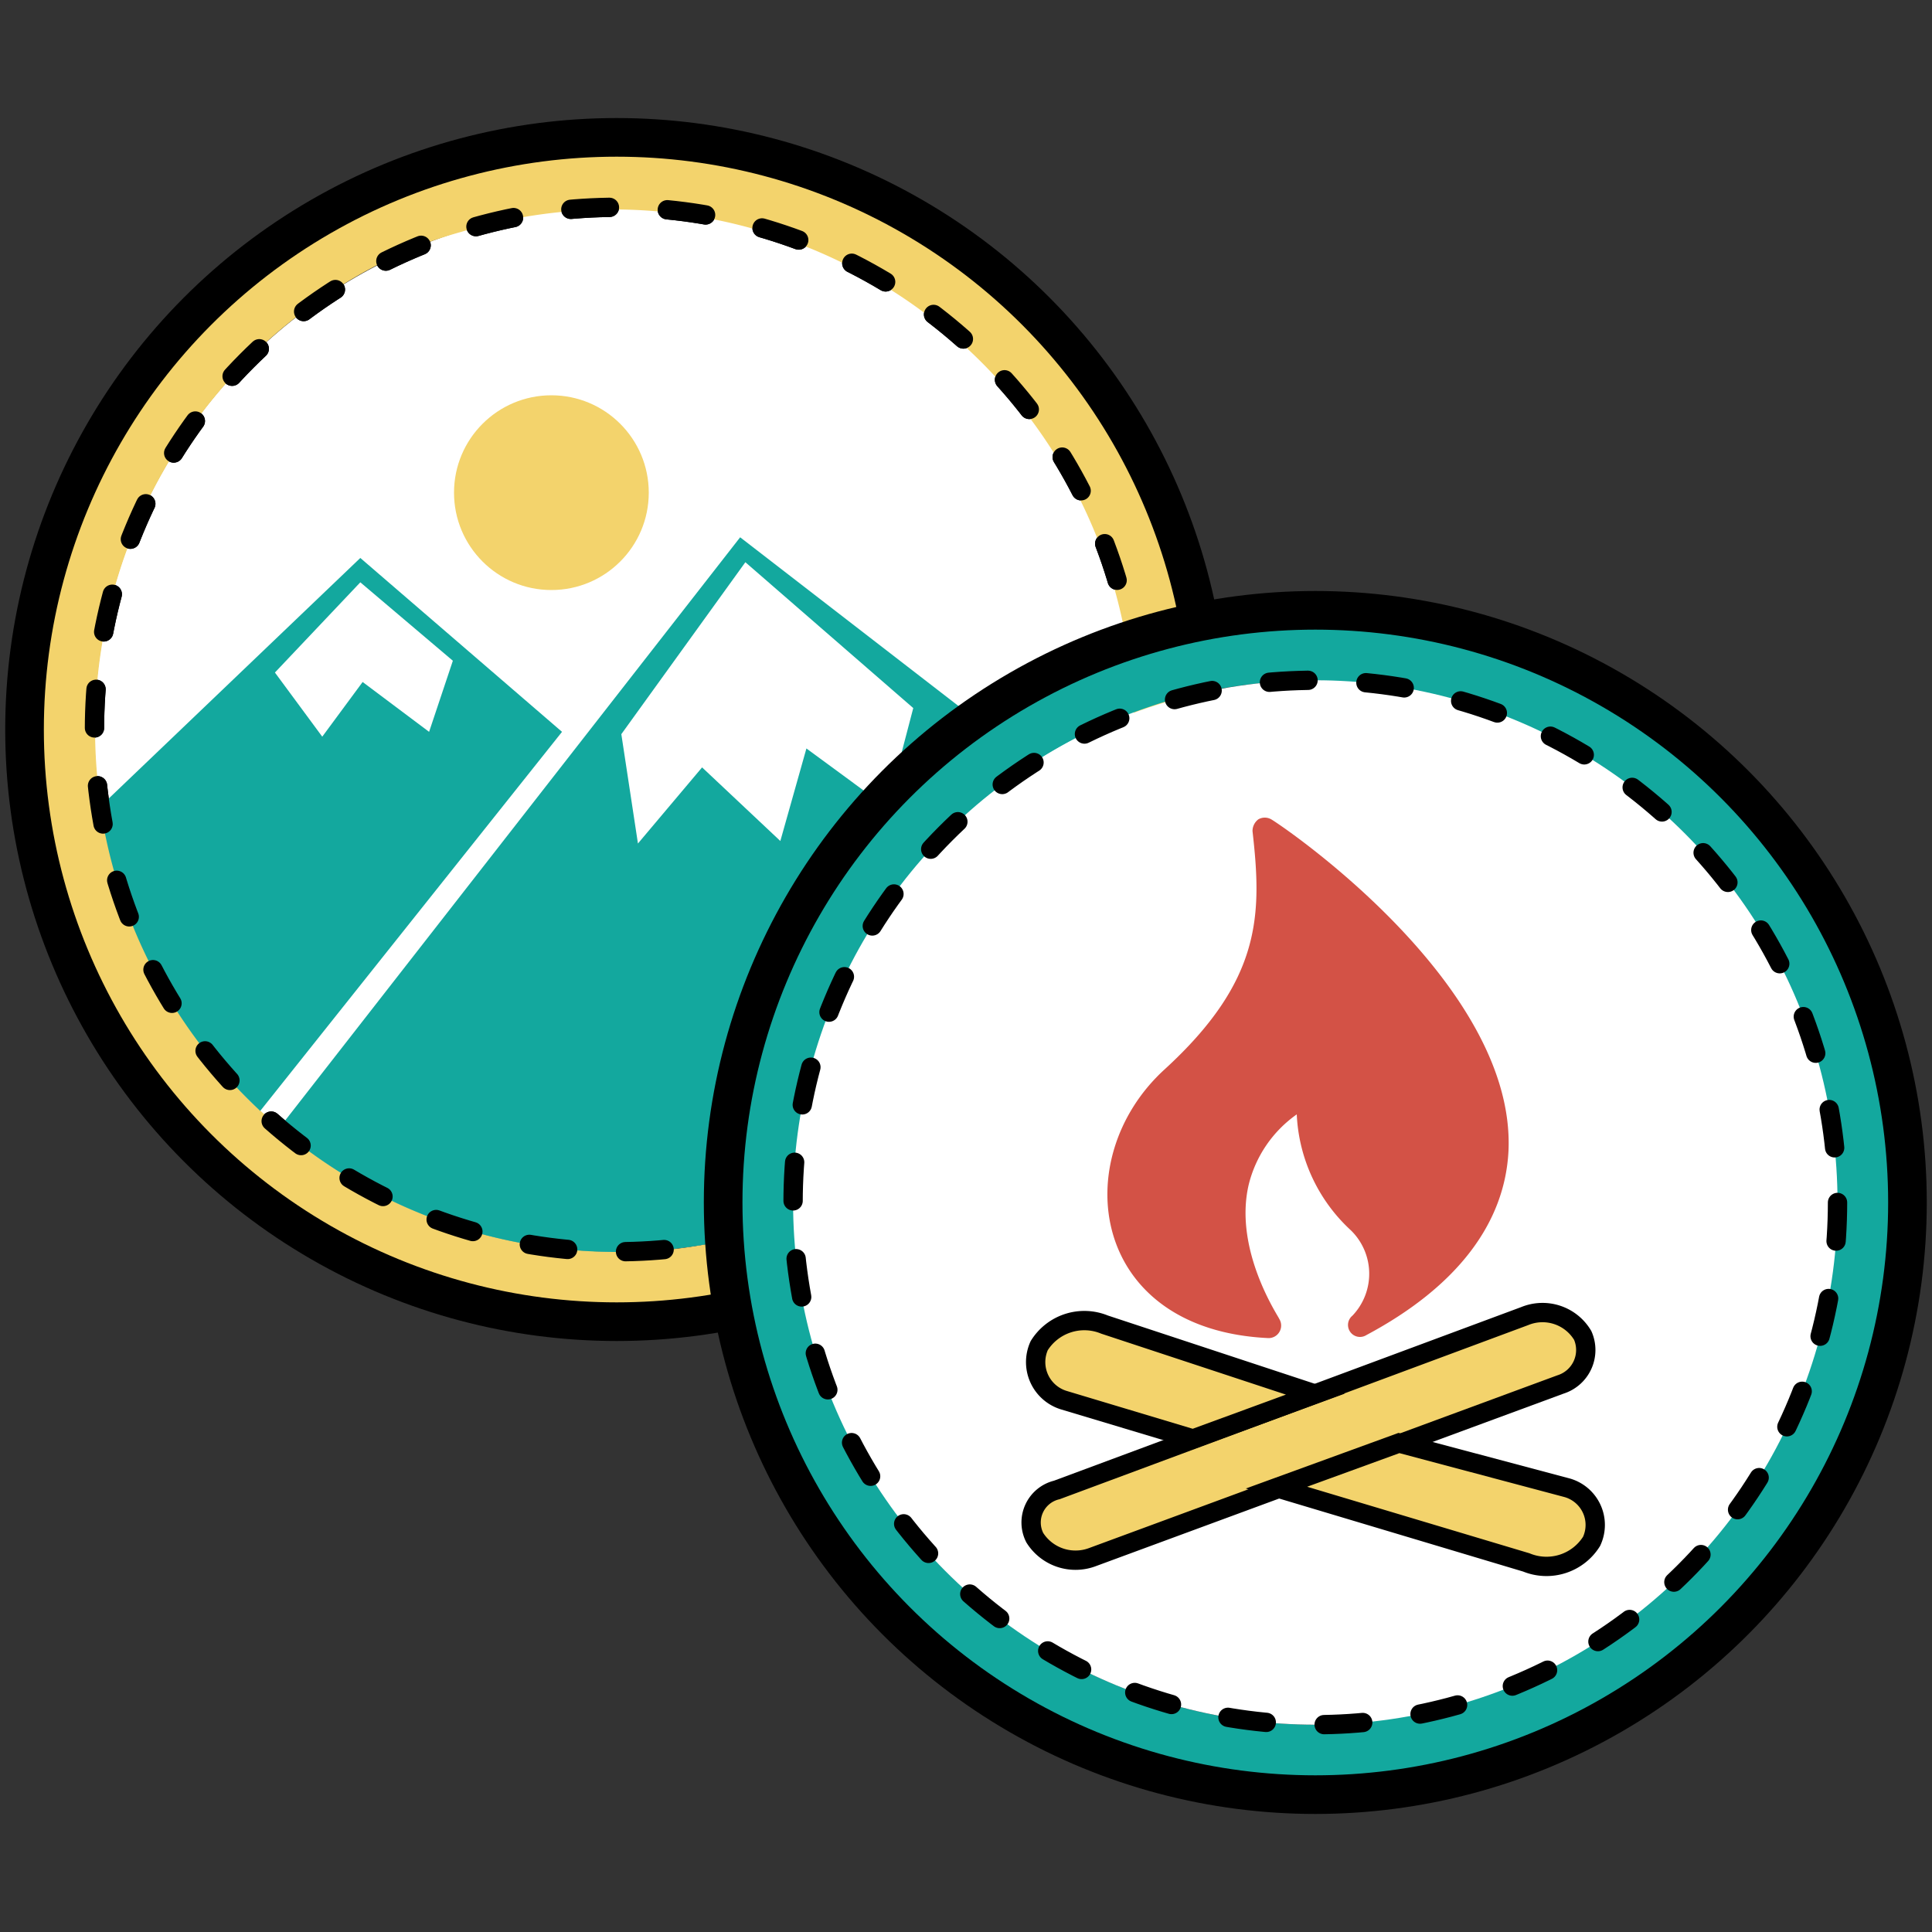
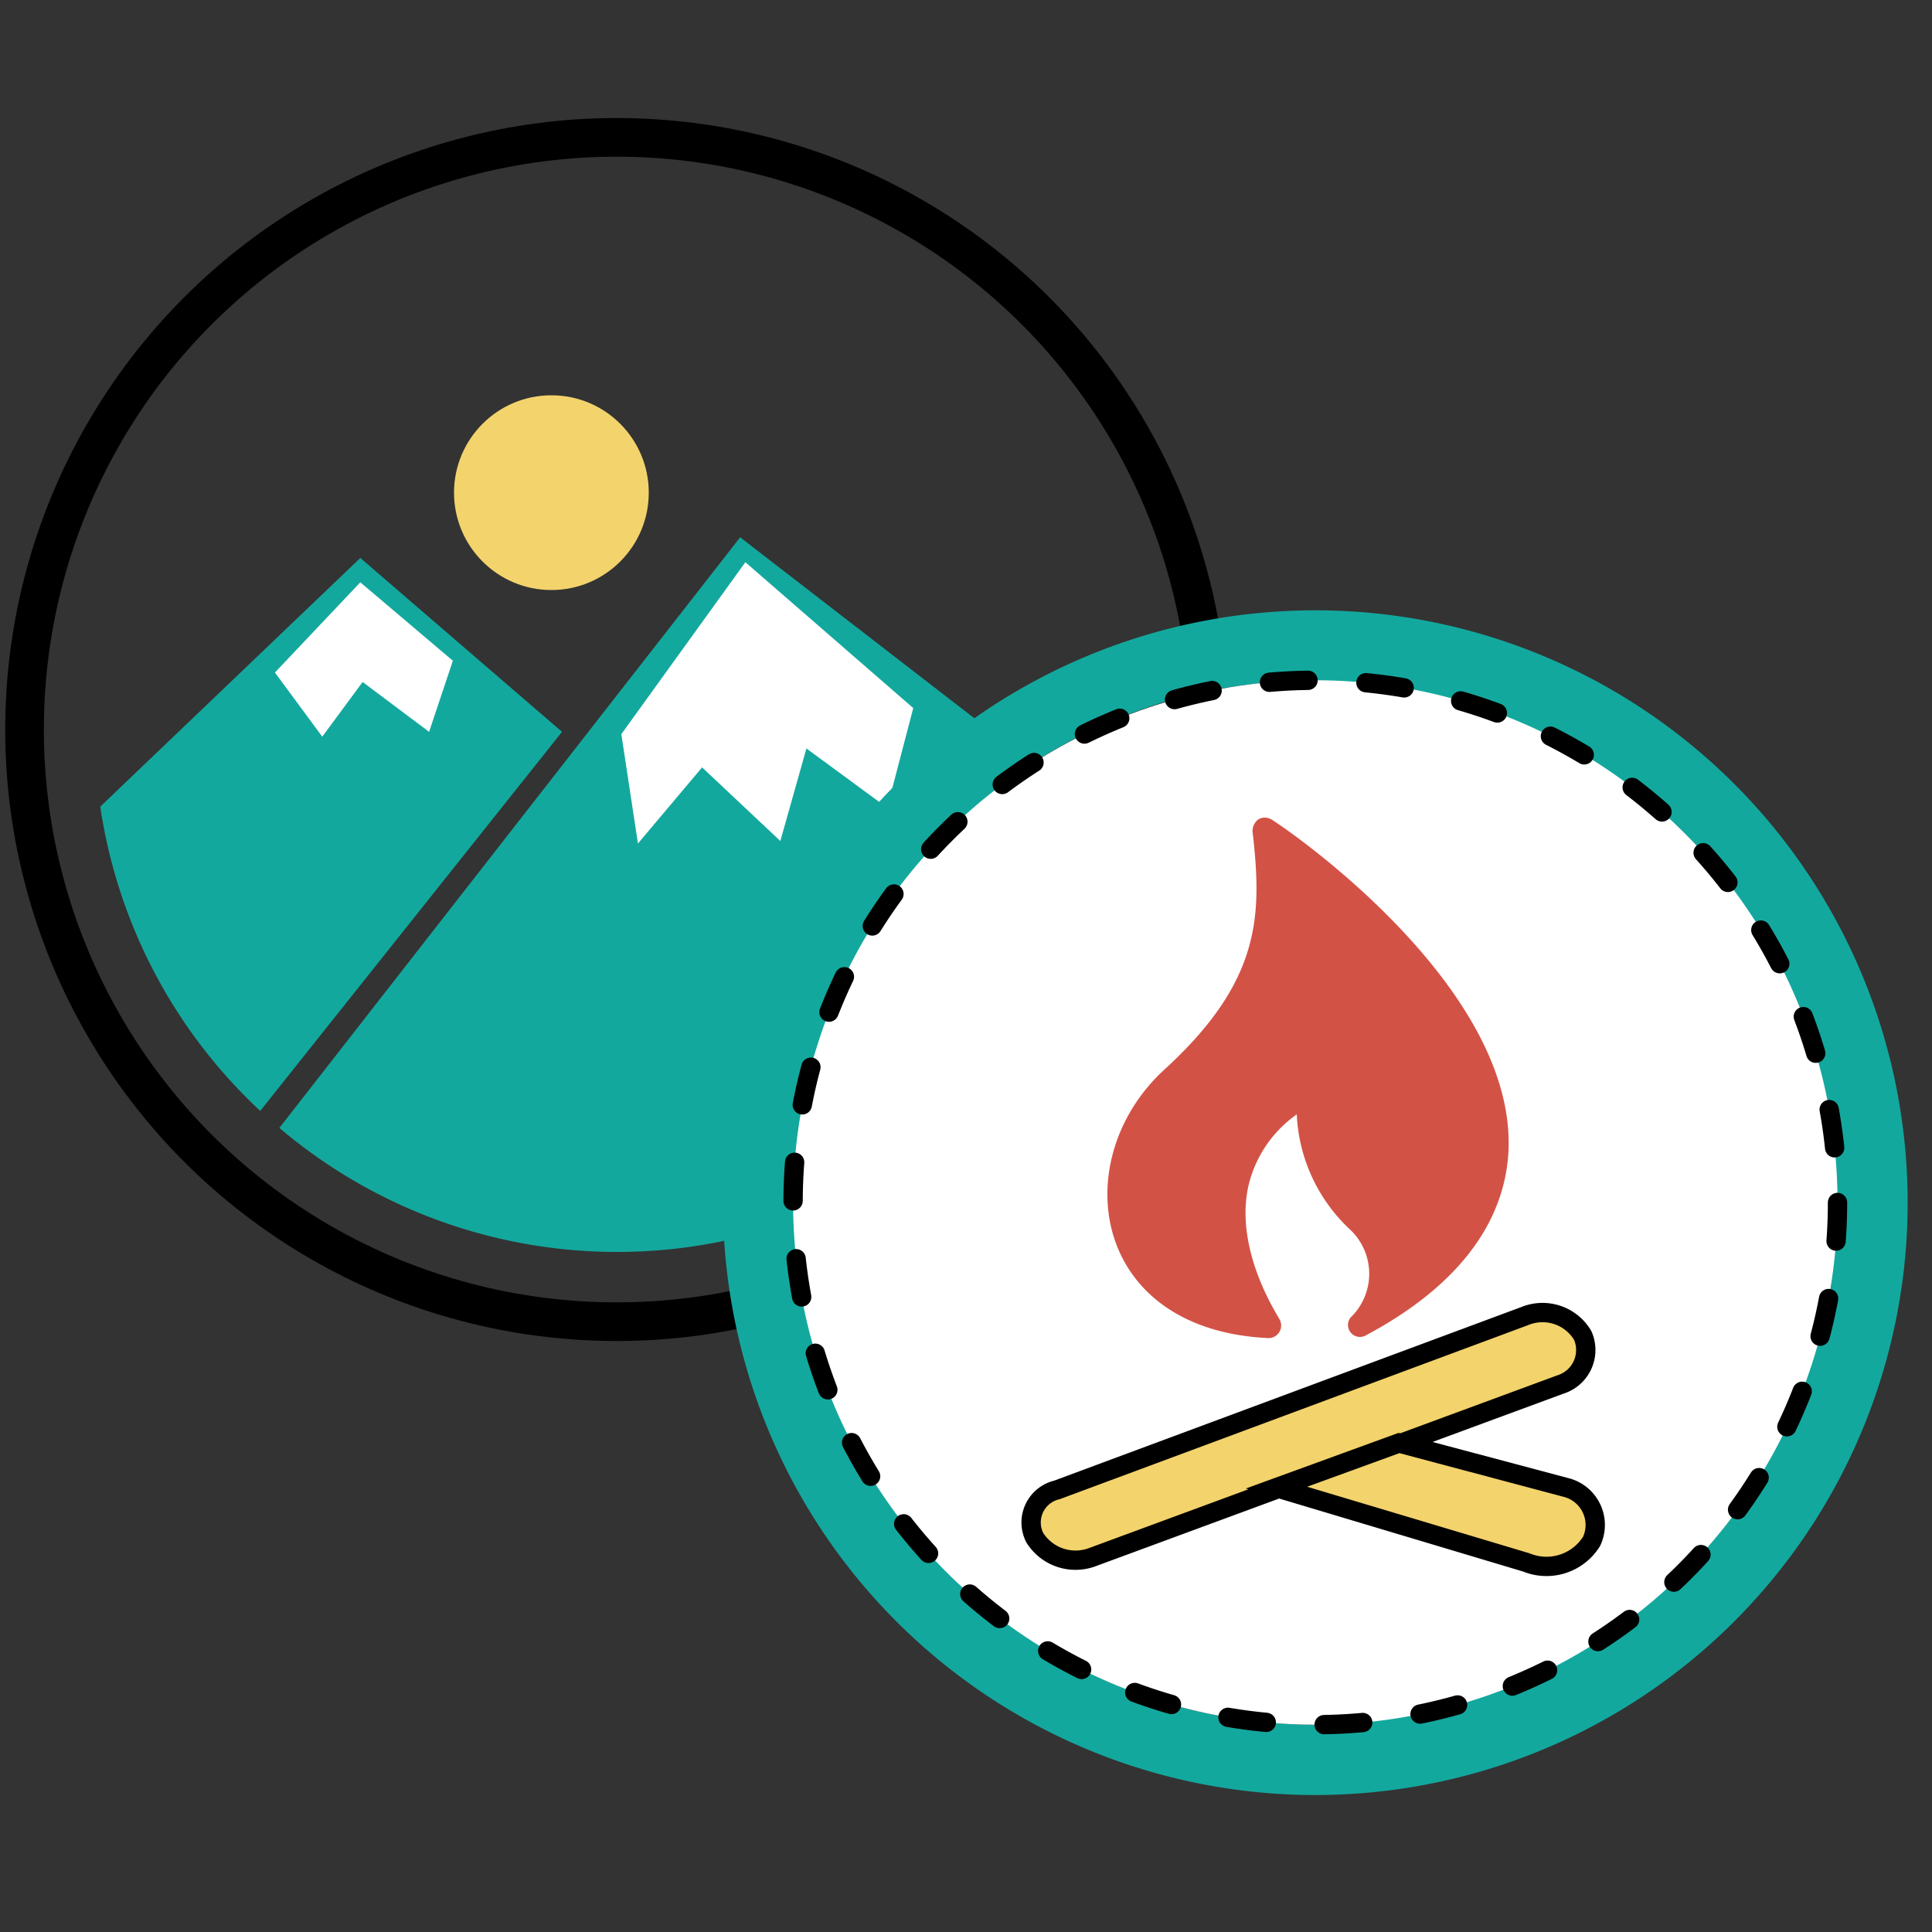
<svg xmlns="http://www.w3.org/2000/svg" width="100" height="100" viewBox="0 0 100 100">
  <rect x="0" y="0" width="100" height="100" fill="#333333" stroke="none" />
-   <circle cx="31.92" cy="37.76" r="27.03" fill="#fff" stroke="#000" stroke-linecap="round" stroke-miterlimit="10" stroke-dasharray="2 3" />
-   <path d="M31.92,7.1A30.66,30.66,0,1,0,62.57,37.76,30.66,30.66,0,0,0,31.92,7.1Zm0,57.69a27,27,0,0,1-8-1.22,26.19,26.19,0,0,1-2.48-.91q-.62-.25-1.2-.54c-.79-.38-1.55-.8-2.3-1.25a26.83,26.83,0,0,1-4.16-3.11q-1-.87-1.83-1.83c-.29-.32-.57-.65-.85-1a27,27,0,0,1,0-34.38c.28-.34.56-.66.85-1,.58-.64,1.19-1.26,1.83-1.84a27.42,27.42,0,0,1,4.16-3.1,25.57,25.57,0,0,1,2.3-1.25q.59-.28,1.2-.54A23.69,23.69,0,0,1,23.88,12a27,27,0,1,1,8,52.84Z" fill="#f3d36c" />
  <path d="M5.19,41.75A26.91,26.91,0,0,0,13.47,57.5L29.09,37.88l-10.44-9Z" fill="#13a89e" />
  <path d="M14.46,58.38A27,27,0,0,0,58.37,43.31L38.31,27.81Z" fill="#13a89e" />
-   <circle cx="31.92" cy="37.76" r="27.03" fill="none" stroke="#000" stroke-linecap="round" stroke-miterlimit="10" stroke-dasharray="2 3" />
  <polygon points="36.34 39.72 33.02 43.66 32.16 38 38.58 29.1 47.27 36.65 45.92 41.81 41.74 38.74 40.39 43.53 36.34 39.72" fill="#fff" />
  <polygon points="14.23 34.81 18.65 30.14 23.44 34.2 22.21 37.88 18.77 35.3 16.68 38.13 14.23 34.81" fill="#fff" />
  <circle cx="28.54" cy="25.5" r="5.04" fill="#f3d36c" />
  <circle cx="31.92" cy="37.76" r="30.65" fill="none" stroke="#000" stroke-linecap="round" stroke-miterlimit="10" stroke-width="2" />
  <path d="M68.08,31.59A30.66,30.66,0,1,0,98.74,62.25,30.66,30.66,0,0,0,68.08,31.59Zm0,57.68a27,27,0,0,1-8-1.21c-.84-.27-1.67-.57-2.48-.91q-.6-.25-1.2-.54c-.78-.38-1.55-.8-2.29-1.25a27,27,0,0,1-4.16-3.11q-1-.87-1.83-1.83c-.29-.32-.58-.65-.85-1a27,27,0,0,1,0-34.39c.27-.33.56-.66.85-1q.87-1,1.83-1.83a27,27,0,0,1,4.16-3.11c.74-.45,1.51-.87,2.29-1.25q.6-.29,1.2-.54c.81-.34,1.64-.64,2.48-.91a27,27,0,1,1,8,52.84Z" fill="#13a89e" />
  <circle cx="68.08" cy="62.24" r="27.03" fill="#fff" stroke="#000" stroke-linecap="round" stroke-miterlimit="10" stroke-dasharray="2 3" />
-   <circle cx="68.08" cy="62.24" r="30.65" fill="none" stroke="#000" stroke-linecap="round" stroke-miterlimit="10" stroke-width="2" />
  <path d="M65.66,69.26a.65.65,0,0,0,.55-1c0-.07-2.37-3.53-1.58-6.93a6.28,6.28,0,0,1,2.49-3.65,8.68,8.68,0,0,0,2.8,6A3.14,3.14,0,0,1,70,68.1h0a.62.62,0,0,0,.73,1c4.68-2.5,7.17-5.78,7.35-9.55.37-8.63-11.73-16.83-12.28-17.14a.67.67,0,0,0-.67,0,.76.76,0,0,0-.3.61c.49,4.32.49,7.72-4.56,12.34S56.42,68.83,65.66,69.26Z" fill="#d35246" />
  <path d="M81.92,69.12a2.42,2.42,0,0,0-3-1l-24.22,9a1.73,1.73,0,0,0-1.14,2.47,2.49,2.49,0,0,0,3,1l24.21-8.93A1.87,1.87,0,0,0,81.92,69.12Z" fill="#f3d36c" stroke="#000" stroke-miterlimit="10" />
-   <path d="M55.09,72.48l6.66,2,6.33-2.32L57.17,68.56a2.75,2.75,0,0,0-3.38,1.09A2.06,2.06,0,0,0,55.09,72.48Z" fill="#f3d36c" stroke="#000" stroke-miterlimit="10" />
  <path d="M81.09,77l-8.68-2.31L66.07,77,79,80.87a2.75,2.75,0,0,0,3.38-1.09A2,2,0,0,0,81.09,77Z" fill="#f3d36c" stroke="#000" stroke-miterlimit="10" />
</svg>